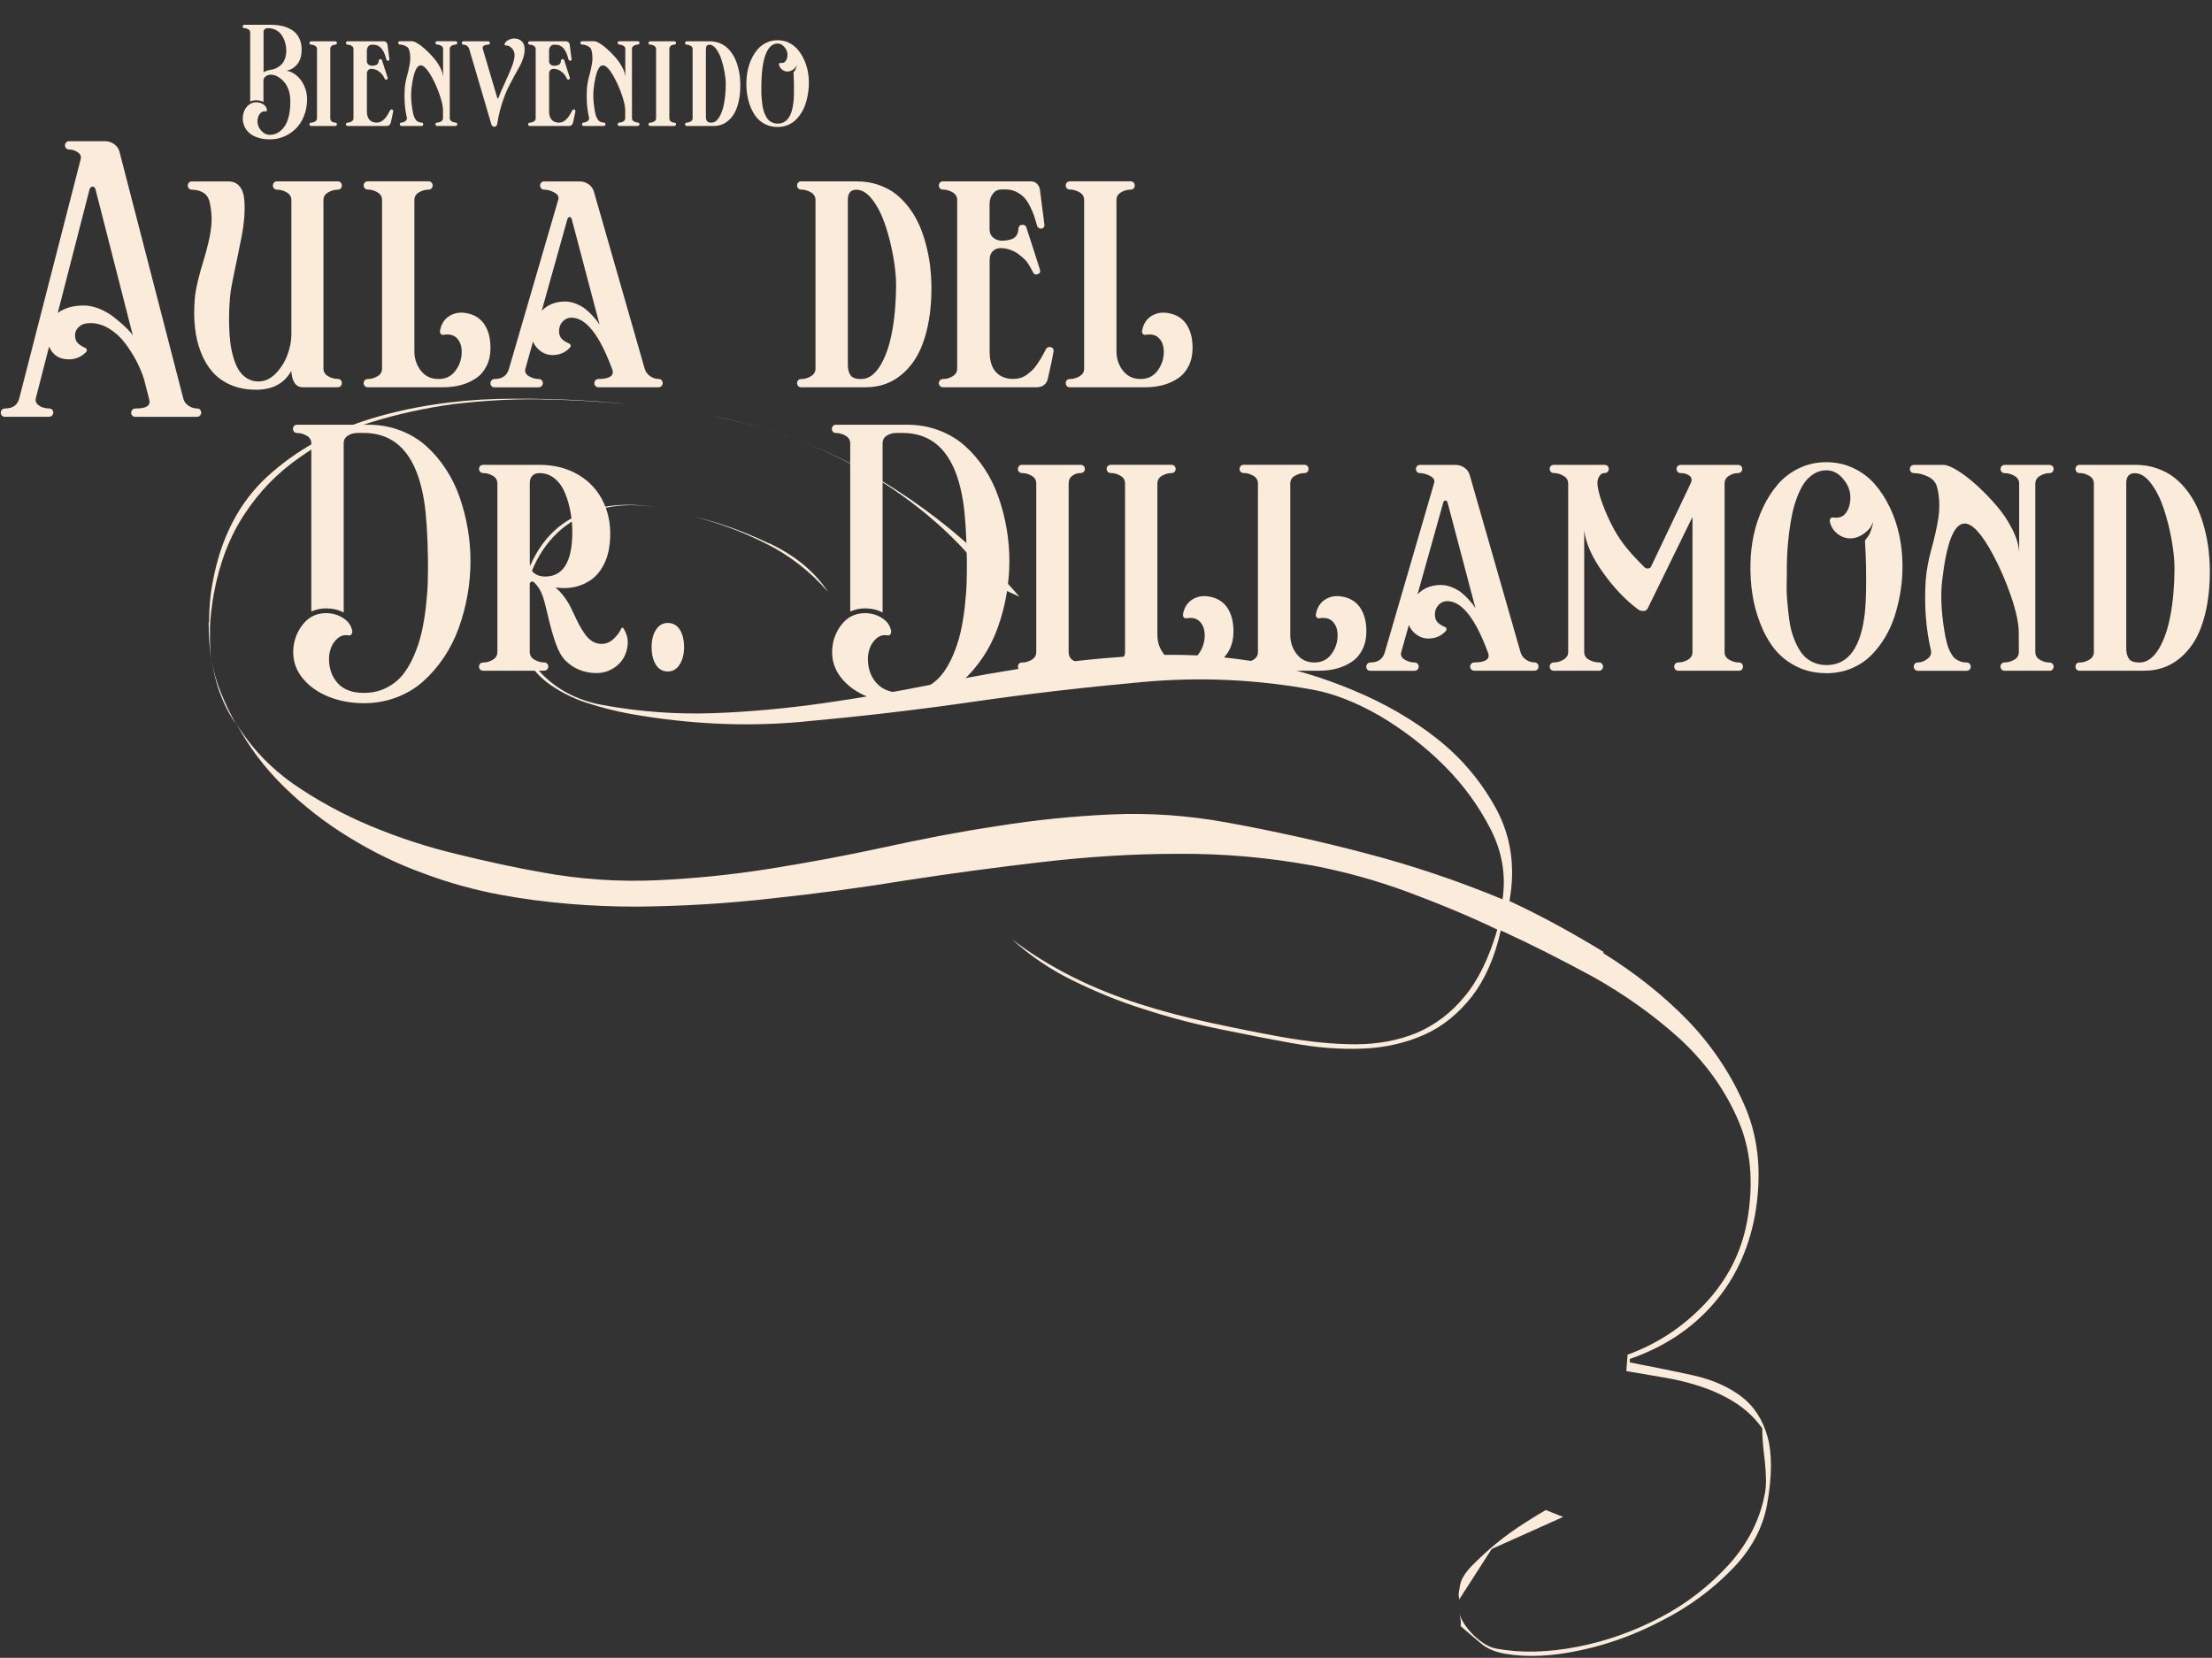
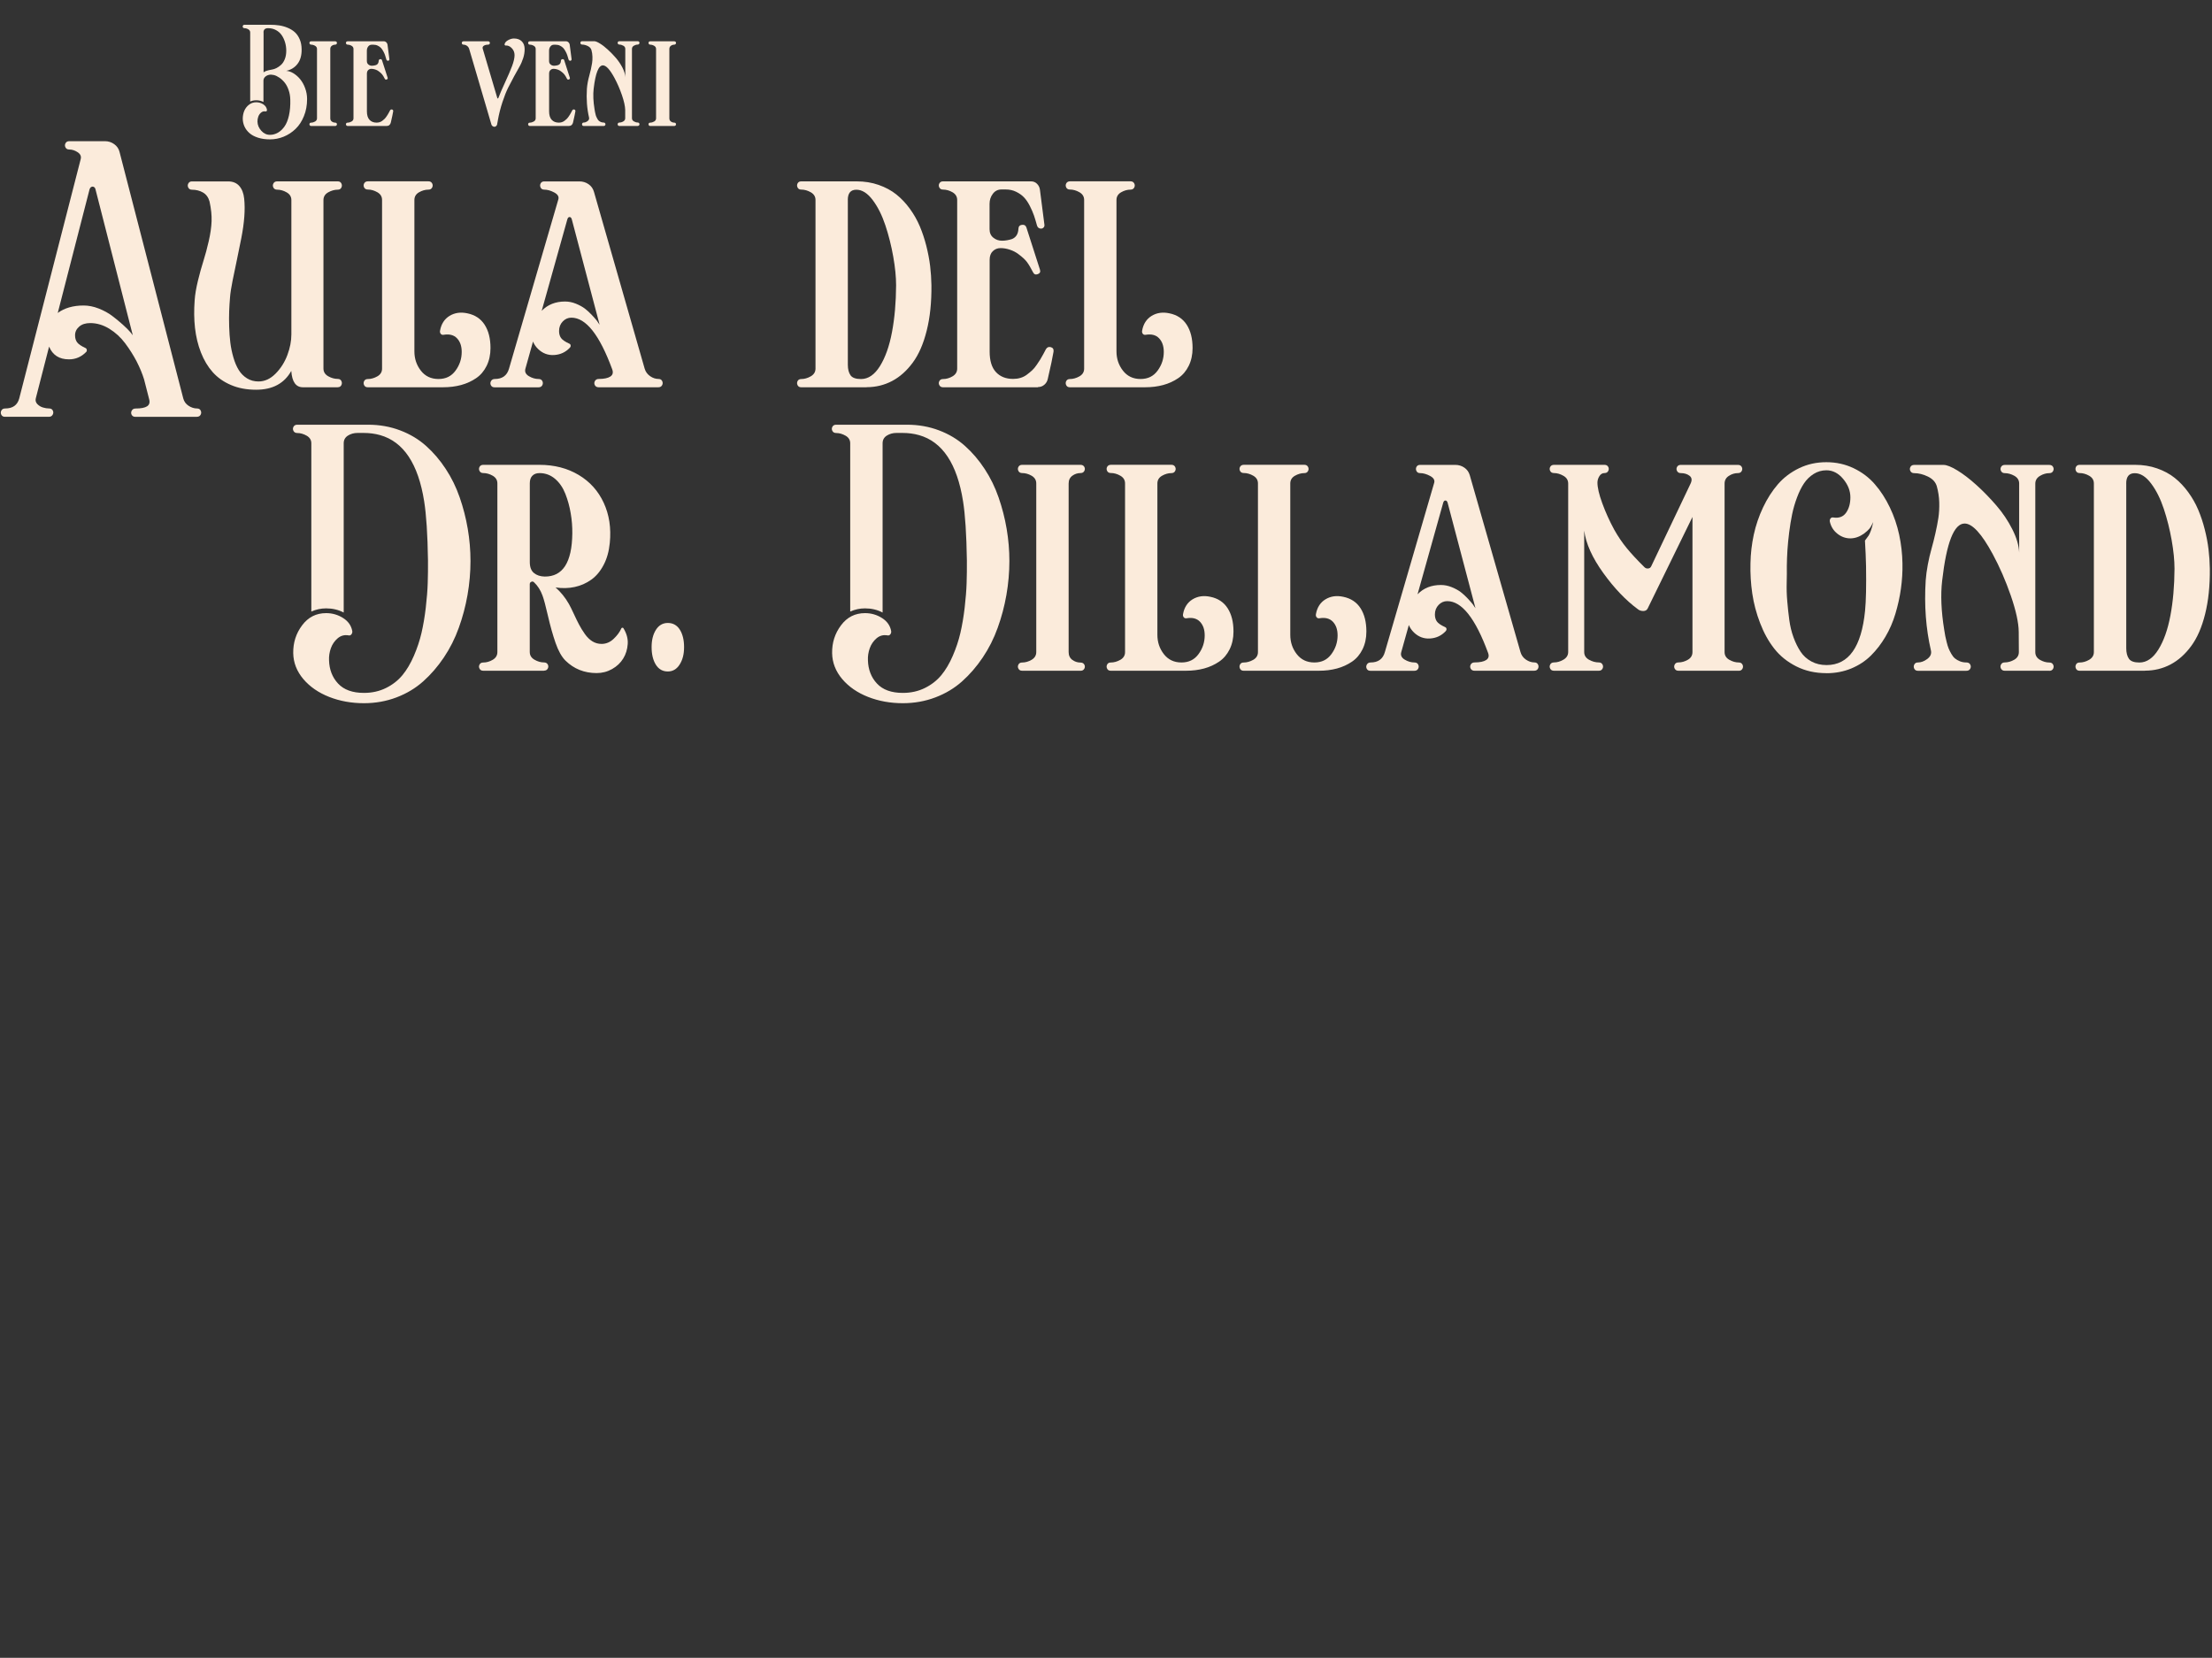
<svg xmlns="http://www.w3.org/2000/svg" width="511" height="383" viewBox="0 0 511 383" fill="none">
  <rect x="0" y="0" width="511" height="383" fill="#333333" stroke="none" />
-   <path d="M48.3 143.76C48.3 140.86 48.5 137.76 49.1 134.66C51 124.16 55.3 115.96 61.9 109.96C68.5 103.96 76.5 99.56 85.6 96.76C94.8 93.96 104.6 92.46 115 92.16C125.4 91.96 135.4 92.36 144.9 93.36C138.5 92.76 131.8 92.36 125 92.26C118.2 92.16 111.5 92.56 104.8 93.36C98.2 94.26 91.8 95.66 85.7 97.56C79.6 99.46 74 102.26 69.1 105.76C64.1 109.26 59.9 113.56 56.5 118.76C53.1 123.86 50.7 130.06 49.4 137.16C48.9 139.96 48.6 142.56 48.5 144.96C48.5 147.46 48.5 149.86 48.7 152.36C48.4 149.46 48.2 146.56 48.2 143.66L48.3 143.76ZM50.8 160.16C49.9 157.66 49.3 155.06 48.9 152.46C49.3 154.96 50 157.46 51 159.96C52 162.46 53.2 164.96 54.5 167.26C52.9 164.96 51.7 162.56 50.8 160.06V160.16ZM370.3 220.16C377.7 224.76 384.3 229.96 390.1 235.96C395.8 241.96 400.2 248.66 403.3 256.06C406.4 263.56 407 271.76 405.4 280.86C403.9 288.86 400.7 295.66 395.7 301.36C390.7 307.06 384.3 311.26 376.5 313.96V314.76C381.7 315.76 386.7 316.76 391.2 317.76C395.7 318.76 399.4 320.46 402.3 322.66C405.2 324.86 407.2 327.96 408.3 331.86C409.4 335.76 409.4 341.06 408.2 347.66C407.2 353.16 404.4 358.26 399.9 362.76C395.4 367.36 390.1 371.26 384 374.36C377.9 377.56 371.7 379.86 365.1 381.26C358.6 382.66 352.8 382.96 347.7 382.06C345.4 381.66 343.5 380.86 342.1 379.66C340.7 378.46 339.1 377.16 337.4 375.66C337.6 374.86 337.4 373.86 337.1 372.66C337.6 374.46 338.8 376.16 340.5 377.86C342.3 379.56 344 380.56 345.6 380.86C351.4 381.96 357.6 381.76 364.4 380.46C371.1 379.16 377.5 376.86 383.6 373.66C389.7 370.46 394.9 366.36 399.4 361.46C403.8 356.56 406.6 351.06 407.7 345.06C408.1 343.16 408 340.66 407.7 337.56C407.3 334.46 407.1 331.96 407.1 329.96C405.3 327.46 403.1 325.46 400.7 323.96C398.3 322.46 395.7 321.26 393 320.36C390.3 319.46 387.5 318.76 384.5 318.26C381.5 317.76 378.6 317.26 375.7 316.76L376 312.96C382.9 310.46 388.8 306.56 394 301.06C399.1 295.56 402.3 289.26 403.6 282.16C405.2 273.16 404.5 265.26 401.3 258.26C398.2 251.26 393.7 245.16 387.8 239.76C381.9 234.46 375.3 229.76 368 225.66C360.6 221.66 353.5 218.06 346.7 214.96C345.3 221.26 343 226.36 340 230.26C336.9 234.16 333.3 237.16 329 239.06C324.7 240.96 320 242.06 314.8 242.26C309.6 242.46 304.1 242.06 298.3 240.96C293.2 240.06 287.7 238.96 281.8 237.76C275.9 236.56 270.1 235.06 264.3 233.16C258.5 231.36 253 229.06 247.7 226.46C242.4 223.86 237.8 220.66 233.7 216.96C238.2 220.36 242.9 223.26 247.9 225.76C252.9 228.26 258 230.26 263.3 231.96C268.6 233.66 274 235.06 279.5 236.26C285 237.46 290.5 238.56 296 239.56C302.2 240.66 307.9 241.26 313.1 241.26C318.3 241.26 323 240.36 327.2 238.66C331.4 236.86 335.2 234.06 338.3 230.26C341.5 226.46 344 221.26 345.9 214.76C339 211.46 331.9 208.56 324.9 205.96C317.8 203.36 310.6 201.36 303.2 199.96C292.7 198.06 282.3 197.16 271.9 197.26C261.5 197.26 251.1 197.96 240.7 199.16C230.3 200.36 219.9 201.76 209.5 203.36C199.1 205.06 188.7 206.46 178.3 207.56C167.9 208.76 157.5 209.36 147.1 209.46C136.7 209.46 126.3 208.66 115.8 206.76C109.9 205.66 103.9 204.06 97.8 201.76C91.7 199.56 86 196.76 80.5 193.36C75.1 190.06 70.1 186.16 65.6 181.76C61.1 177.36 57.5 172.56 54.6 167.16C57.9 172.56 62.3 177.26 67.7 181.06C73.2 184.86 79.2 188.16 85.7 190.86C92.2 193.56 98.9 195.76 105.7 197.36C112.6 199.06 119.1 200.46 125.3 201.56C134.1 203.16 142.9 203.76 151.8 203.36C160.6 202.96 169.4 202.06 178.1 200.66C186.8 199.26 195.5 197.66 204.2 195.76C212.9 193.86 221.6 192.16 230.3 190.86C239 189.46 247.8 188.56 256.6 188.16C265.4 187.76 274.2 188.36 283.1 189.96C294.1 191.96 305 194.36 315.6 197.16C326.3 199.96 336.7 203.46 347.1 207.76C347.9 202.36 347.1 196.96 344.4 191.66C341.7 186.36 338.2 181.46 333.6 176.86C329.1 172.36 324.1 168.56 318.7 165.36C313.3 162.26 308.2 160.26 303.4 159.36C290.3 156.96 277.2 156.36 264 157.56C250.8 158.76 237.7 160.26 224.6 162.16C211.5 164.06 198.4 165.56 185.2 166.76C172 167.96 158.9 167.26 145.8 164.96C142.4 164.36 138.9 163.46 135.5 162.36C132.1 161.26 129.1 159.66 126.5 157.76C123.9 155.76 122 153.36 120.7 150.26C119.4 147.26 119.1 143.66 119.9 139.36C121.6 130.26 125.3 123.96 131 120.36C136.8 116.76 144 115.76 152.7 117.36C144.4 115.86 137.4 116.96 131.7 120.76C126 124.56 122.3 130.76 120.7 139.46C119.5 145.76 120.8 151.06 124.6 155.06C128.3 159.16 133.2 161.76 139.1 162.86C147.8 164.46 156.3 165.06 164.8 164.76C173.3 164.46 181.7 163.66 190.2 162.46C198.7 161.26 207.2 159.76 215.7 158.06C224.2 156.36 232.7 154.86 241.2 153.66C249.7 152.46 258.2 151.66 266.7 151.36C275.2 151.06 283.7 151.66 292.3 153.26C298.6 154.46 305.4 156.46 312.6 159.46C319.8 162.46 326.3 166.16 332.1 170.76C337.9 175.36 342.4 180.86 345.8 187.16C349.1 193.46 350.1 200.46 348.7 208.16C355.8 211.46 363 215.36 370.5 219.96L370.3 220.16ZM203.3 110.86C215.6 118.26 226.4 127.26 235.5 137.86L229.2 134.96C225.5 129.76 221.1 124.96 216.2 120.66C211.3 116.36 206 112.56 200.3 109.26C194.6 105.96 188.6 103.16 182.4 100.96C176.2 98.76 170 97.06 163.8 95.96C177.8 98.56 191 103.46 203.3 110.86ZM177.8 125.56C183.7 128.36 188.2 132.06 191.3 136.76C187.2 132.06 182.5 128.36 177.1 125.66C171.8 122.96 166.2 120.86 160.3 119.36C166 120.66 171.8 122.76 177.7 125.56H177.8ZM337 367.96L337.3 366.16C337.6 364.76 338.5 363.26 340.2 361.56C341.9 359.86 343.7 358.16 345.8 356.46C347.9 354.76 350 353.26 352.2 351.86C354.4 350.46 356 349.46 357.1 348.86L361.1 350.46L344.6 357.86L337.2 369.36V369.76C337 369.06 336.9 368.36 337 367.96Z" fill="#FBEBDB" />
  <path d="M57.8 23.48V7.5C57.8 7.18 57.65 6.94 57.36 6.77C57.07 6.6 56.76 6.51 56.45 6.51C56.29 6.51 56.17 6.44 56.11 6.31C56.04 6.18 56.04 6.05 56.11 5.92C56.18 5.79 56.29 5.72 56.45 5.72H62.37C63.13 5.72 63.84 5.77 64.5 5.87C65.16 5.97 65.82 6.15 66.46 6.42C67.1 6.69 67.66 7.03 68.12 7.45C68.58 7.87 68.95 8.41 69.24 9.09C69.53 9.76 69.67 10.53 69.68 11.4C69.7 12.8 69.38 13.92 68.73 14.76C68.08 15.6 67.21 16.14 66.12 16.37C66.67 16.4 67.23 16.59 67.8 16.94C68.37 17.29 68.89 17.75 69.35 18.31C69.81 18.88 70.2 19.56 70.49 20.37C70.79 21.18 70.94 22.01 70.94 22.88C70.94 24.32 70.7 25.64 70.21 26.83C69.73 28.03 69.08 29.01 68.28 29.78C67.48 30.55 66.57 31.15 65.55 31.57C64.53 31.99 63.47 32.2 62.37 32.2C61.34 32.2 60.42 32.07 59.61 31.81C58.8 31.55 58.14 31.2 57.64 30.76C57.14 30.32 56.75 29.82 56.49 29.25C56.23 28.69 56.09 28.08 56.08 27.44C56.08 26.81 56.19 26.2 56.42 25.63C56.66 25.06 57.02 24.58 57.51 24.2C58 23.82 58.56 23.63 59.19 23.63C59.78 23.63 60.31 23.78 60.8 24.09C61.29 24.4 61.57 24.81 61.67 25.33C61.69 25.45 61.67 25.55 61.61 25.64C61.55 25.73 61.45 25.76 61.34 25.74C60.95 25.67 60.6 25.76 60.3 26.02C60 26.28 59.79 26.59 59.66 26.97C59.53 27.35 59.47 27.72 59.48 28.1C59.5 28.87 59.79 29.58 60.36 30.21C60.93 30.84 61.61 31.16 62.38 31.15C63.02 31.15 63.62 30.98 64.19 30.66C64.75 30.34 65.26 29.87 65.71 29.24C66.16 28.61 66.51 27.76 66.75 26.69C66.99 25.62 67.1 24.39 67.06 23.01C67.04 22.21 66.91 21.46 66.66 20.77C66.42 20.08 66.12 19.52 65.75 19.07C65.39 18.62 64.99 18.25 64.55 17.95C64.11 17.65 63.69 17.44 63.28 17.34C62.87 17.24 62.49 17.22 62.15 17.29C61.79 17.37 61.48 17.53 61.23 17.77C60.98 18.01 60.86 18.31 60.86 18.66V23.56C60.36 23.3 59.81 23.16 59.2 23.16C58.7 23.16 58.22 23.26 57.78 23.46L57.8 23.48ZM60.89 7.5V16.72C61.16 16.46 61.81 16.24 62.84 16.07C63.18 16.02 63.52 15.9 63.86 15.73C64.2 15.56 64.55 15.32 64.91 15C65.27 14.68 65.56 14.24 65.79 13.67C66.02 13.1 66.13 12.45 66.13 11.71C66.13 11.05 66.04 10.42 65.86 9.81C65.68 9.2 65.43 8.64 65.09 8.15C64.76 7.65 64.32 7.26 63.77 6.96C63.22 6.66 62.61 6.51 61.94 6.51C61.23 6.51 60.87 6.84 60.87 7.5H60.89Z" fill="#FBEBDB" />
  <path d="M77.43 29.11H71.88C71.72 29.11 71.6 29.04 71.53 28.91C71.46 28.78 71.46 28.65 71.53 28.52C71.6 28.39 71.72 28.33 71.88 28.33C72.19 28.33 72.49 28.24 72.79 28.07C73.08 27.9 73.23 27.65 73.23 27.33V11.31C73.23 10.99 73.08 10.75 72.79 10.58C72.5 10.41 72.19 10.32 71.88 10.32C71.72 10.32 71.6 10.25 71.53 10.12C71.46 9.99 71.46 9.86 71.53 9.73C71.6 9.6 71.72 9.54 71.88 9.54H77.43C77.6 9.54 77.72 9.6 77.79 9.73C77.86 9.86 77.86 9.99 77.79 10.12C77.72 10.25 77.6 10.32 77.43 10.32C77.14 10.32 76.88 10.41 76.65 10.58C76.42 10.75 76.3 10.99 76.3 11.31V27.33C76.3 27.66 76.42 27.9 76.65 28.07C76.88 28.24 77.14 28.33 77.43 28.33C77.6 28.33 77.72 28.39 77.79 28.52C77.86 28.65 77.86 28.78 77.79 28.91C77.72 29.04 77.6 29.11 77.43 29.11Z" fill="#FBEBDB" />
  <path d="M89.33 29.11H80.31C80.15 29.11 80.03 29.04 79.96 28.91C79.89 28.78 79.89 28.65 79.96 28.52C80.03 28.39 80.15 28.33 80.31 28.33C80.62 28.33 80.92 28.24 81.22 28.07C81.51 27.9 81.66 27.65 81.66 27.33V11.31C81.66 10.99 81.51 10.75 81.22 10.58C80.93 10.41 80.62 10.32 80.31 10.32C80.15 10.32 80.03 10.25 79.96 10.12C79.89 9.99 79.89 9.86 79.96 9.73C80.03 9.6 80.15 9.54 80.31 9.54H88.67C88.89 9.54 89.08 9.62 89.24 9.77C89.39 9.92 89.49 10.1 89.52 10.32L89.95 13.65C89.97 13.76 89.95 13.85 89.88 13.92C89.82 13.99 89.75 14.03 89.67 14.04C89.59 14.04 89.51 14.03 89.43 13.98C89.35 13.93 89.29 13.86 89.26 13.77C89.16 13.4 89.06 13.08 88.97 12.8C88.88 12.52 88.75 12.22 88.57 11.89C88.39 11.56 88.22 11.29 88.02 11.08C87.82 10.87 87.57 10.69 87.27 10.55C86.97 10.4 86.63 10.33 86.27 10.33H85.88C85.54 10.33 85.26 10.47 85.06 10.74C84.85 11.01 84.75 11.33 84.75 11.7V14.1C84.75 14.45 84.87 14.72 85.11 14.91C85.35 15.1 85.63 15.2 85.94 15.19C86.25 15.18 86.56 15.13 86.87 15.03C87.26 14.88 87.46 14.55 87.49 14.05C87.49 13.83 87.61 13.7 87.83 13.67C88.05 13.64 88.19 13.73 88.25 13.92L89.54 17.93C89.61 18.14 89.54 18.28 89.34 18.36C89.13 18.44 88.99 18.38 88.89 18.2C88.67 17.76 88.47 17.43 88.29 17.2C88.11 16.97 87.85 16.73 87.49 16.47C87.26 16.29 86.99 16.15 86.68 16.05C86.37 15.95 86.07 15.9 85.79 15.9C85.5 15.9 85.26 16 85.06 16.19C84.86 16.38 84.76 16.66 84.76 17.02V25.73C84.76 26.6 84.96 27.25 85.36 27.68C85.76 28.11 86.3 28.33 86.99 28.33C87.24 28.33 87.47 28.3 87.69 28.23C87.91 28.16 88.11 28.06 88.3 27.92C88.49 27.78 88.65 27.65 88.79 27.51C88.93 27.38 89.08 27.2 89.23 26.99C89.38 26.78 89.49 26.6 89.57 26.48C89.65 26.36 89.75 26.18 89.87 25.95C89.99 25.72 90.07 25.58 90.1 25.51C90.21 25.32 90.37 25.25 90.57 25.3C90.77 25.35 90.86 25.5 90.83 25.73C90.75 26.22 90.57 27.08 90.28 28.32C90.23 28.54 90.13 28.73 89.96 28.88C89.79 29.03 89.59 29.1 89.36 29.1L89.33 29.11Z" fill="#FBEBDB" />
-   <path d="M105.23 29.11H100.99C100.83 29.11 100.71 29.04 100.64 28.91C100.57 28.78 100.57 28.65 100.64 28.51C100.71 28.38 100.83 28.31 100.99 28.31C101.3 28.31 101.6 28.23 101.9 28.05C102.19 27.88 102.34 27.64 102.34 27.32V25.4C102.32 24.53 102.07 23.39 101.58 21.96C101.09 20.53 100.51 19.22 99.86 18C98.81 16.06 97.92 15.1 97.19 15.1C96.18 15.1 95.47 16.91 95.05 20.53C94.9 21.88 94.96 23.43 95.25 25.2C95.29 25.45 95.32 25.64 95.35 25.79C95.38 25.93 95.42 26.13 95.48 26.38C95.54 26.63 95.6 26.83 95.67 26.98C95.74 27.13 95.82 27.3 95.93 27.49C96.04 27.68 96.16 27.83 96.28 27.93C96.4 28.03 96.56 28.12 96.75 28.2C96.94 28.27 97.14 28.31 97.37 28.31C97.54 28.31 97.66 28.38 97.73 28.51C97.8 28.64 97.8 28.77 97.73 28.91C97.66 29.04 97.54 29.11 97.37 29.11H92.75C92.59 29.11 92.47 29.04 92.41 28.91C92.34 28.78 92.34 28.65 92.41 28.51C92.48 28.38 92.59 28.31 92.75 28.31C93.05 28.31 93.35 28.2 93.65 27.97C93.95 27.75 94.06 27.48 93.99 27.17C93.51 25.1 93.34 22.88 93.49 20.52C93.52 20.06 93.59 19.55 93.69 19C93.79 18.45 93.91 17.96 94.04 17.5C94.17 17.05 94.29 16.56 94.41 16.03C94.53 15.5 94.62 15.01 94.69 14.56C94.76 14.1 94.79 13.61 94.77 13.08C94.75 12.55 94.68 12.05 94.54 11.56C94.42 11.16 94.14 10.85 93.69 10.63C93.24 10.41 92.8 10.3 92.38 10.3C92.22 10.3 92.1 10.23 92.03 10.1C91.96 9.97 91.96 9.84 92.03 9.71C92.1 9.58 92.22 9.52 92.38 9.52H95.19C95.48 9.52 95.92 9.69 96.48 10.04C97.05 10.38 97.66 10.85 98.31 11.45C98.96 12.04 99.59 12.69 100.19 13.38C100.79 14.08 101.29 14.83 101.71 15.64C102.12 16.45 102.34 17.19 102.36 17.86V11.29C102.36 10.97 102.21 10.73 101.91 10.56C101.61 10.39 101.3 10.3 100.99 10.3C100.83 10.3 100.71 10.23 100.64 10.1C100.57 9.97 100.57 9.84 100.64 9.71C100.71 9.58 100.83 9.52 100.99 9.52H105.23C105.4 9.52 105.52 9.58 105.59 9.71C105.66 9.84 105.66 9.97 105.59 10.1C105.52 10.23 105.4 10.3 105.23 10.3C104.93 10.3 104.63 10.39 104.34 10.56C104.05 10.73 103.9 10.98 103.9 11.3V27.31C103.9 27.63 104.05 27.87 104.34 28.04C104.63 28.21 104.93 28.3 105.23 28.3C105.4 28.3 105.52 28.37 105.59 28.5C105.66 28.63 105.66 28.76 105.59 28.9C105.52 29.03 105.4 29.1 105.23 29.1V29.11Z" fill="#FBEBDB" />
  <path d="M115.02 27.78L114.83 28.78C114.8 28.92 114.72 29.04 114.6 29.14C114.48 29.24 114.35 29.29 114.21 29.29C114.06 29.29 113.92 29.24 113.79 29.14C113.65 29.04 113.57 28.92 113.53 28.79L108.39 11.31C108.3 11 108.12 10.76 107.87 10.58C107.62 10.41 107.35 10.32 107.07 10.32C106.91 10.32 106.79 10.25 106.73 10.12C106.66 9.99 106.67 9.86 106.73 9.73C106.8 9.6 106.92 9.54 107.08 9.54H112.76C112.93 9.54 113.05 9.6 113.12 9.73C113.19 9.86 113.19 9.99 113.12 10.12C113.05 10.25 112.92 10.32 112.75 10.32C112.32 10.32 111.99 10.41 111.75 10.58C111.51 10.75 111.43 10.98 111.52 11.26L114.88 22.63C114.9 22.68 114.92 22.72 114.95 22.74C114.98 22.76 115.01 22.76 115.05 22.74C115.08 22.72 115.11 22.68 115.13 22.63C115.47 21.72 115.99 20.52 116.68 19.03C117.37 17.54 117.91 16.29 118.29 15.28C118.67 14.27 118.87 13.41 118.87 12.73C118.87 12.1 118.65 11.56 118.21 11.11C117.77 10.66 117.31 10.47 116.83 10.52C116.76 10.52 116.7 10.5 116.64 10.45C116.58 10.4 116.56 10.33 116.56 10.25C116.61 9.89 116.87 9.57 117.34 9.3C117.82 9.03 118.28 8.89 118.72 8.89C119.49 8.89 120.1 9.11 120.54 9.55C120.98 9.99 121.2 10.59 121.2 11.35C121.2 12.04 121.09 12.74 120.86 13.44C120.63 14.14 120.35 14.81 119.99 15.43C119.64 16.05 119.23 16.78 118.76 17.64C118.3 18.49 117.84 19.36 117.4 20.24C116.96 21.12 116.52 22.23 116.08 23.56C115.64 24.89 115.28 26.29 115.01 27.78H115.02Z" fill="#FBEBDB" />
  <path d="M131.421 29.11H122.401C122.241 29.11 122.121 29.04 122.051 28.91C121.981 28.78 121.981 28.65 122.051 28.52C122.121 28.39 122.241 28.33 122.401 28.33C122.711 28.33 123.011 28.24 123.311 28.07C123.601 27.9 123.751 27.65 123.751 27.33V11.31C123.751 10.99 123.601 10.75 123.311 10.58C123.021 10.41 122.711 10.32 122.401 10.32C122.241 10.32 122.121 10.25 122.051 10.12C121.981 9.99 121.981 9.86 122.051 9.73C122.121 9.6 122.241 9.54 122.401 9.54H130.761C130.981 9.54 131.171 9.62 131.331 9.77C131.481 9.92 131.581 10.1 131.611 10.32L132.041 13.65C132.061 13.76 132.041 13.85 131.971 13.92C131.911 13.99 131.841 14.03 131.761 14.04C131.681 14.04 131.601 14.03 131.521 13.98C131.441 13.93 131.381 13.86 131.351 13.77C131.251 13.4 131.151 13.08 131.061 12.8C130.971 12.52 130.841 12.22 130.661 11.89C130.481 11.56 130.311 11.29 130.111 11.08C129.911 10.87 129.661 10.69 129.361 10.55C129.061 10.4 128.721 10.33 128.361 10.33H127.971C127.631 10.33 127.351 10.47 127.151 10.74C126.941 11.01 126.841 11.33 126.841 11.7V14.1C126.841 14.45 126.961 14.72 127.201 14.91C127.441 15.1 127.721 15.2 128.031 15.19C128.341 15.18 128.651 15.13 128.961 15.03C129.351 14.88 129.551 14.55 129.581 14.05C129.581 13.83 129.701 13.7 129.921 13.67C130.141 13.64 130.281 13.73 130.341 13.92L131.631 17.93C131.701 18.14 131.631 18.28 131.431 18.36C131.221 18.44 131.081 18.38 130.981 18.2C130.761 17.76 130.561 17.43 130.381 17.2C130.201 16.97 129.941 16.73 129.581 16.47C129.351 16.29 129.081 16.15 128.771 16.05C128.461 15.95 128.161 15.9 127.881 15.9C127.591 15.9 127.351 16 127.151 16.19C126.951 16.38 126.851 16.66 126.851 17.02V25.73C126.851 26.6 127.051 27.25 127.451 27.68C127.851 28.11 128.391 28.33 129.081 28.33C129.331 28.33 129.561 28.3 129.781 28.23C130.001 28.16 130.201 28.06 130.391 27.92C130.581 27.78 130.741 27.65 130.881 27.51C131.021 27.38 131.171 27.2 131.321 26.99C131.471 26.78 131.581 26.6 131.661 26.48C131.741 26.36 131.841 26.18 131.961 25.95C132.081 25.72 132.161 25.58 132.191 25.51C132.301 25.32 132.461 25.25 132.661 25.3C132.861 25.35 132.951 25.5 132.921 25.73C132.841 26.22 132.661 27.08 132.371 28.32C132.321 28.54 132.221 28.73 132.051 28.88C131.881 29.03 131.681 29.1 131.451 29.1L131.421 29.11Z" fill="#FBEBDB" />
  <path d="M147.32 29.11H143.08C142.92 29.11 142.8 29.04 142.73 28.91C142.66 28.78 142.66 28.65 142.73 28.51C142.8 28.38 142.92 28.31 143.08 28.31C143.39 28.31 143.69 28.23 143.99 28.05C144.28 27.88 144.43 27.64 144.43 27.32V25.4C144.41 24.53 144.16 23.39 143.67 21.96C143.18 20.53 142.6 19.22 141.95 18C140.9 16.06 140.01 15.1 139.28 15.1C138.27 15.1 137.56 16.91 137.14 20.53C136.99 21.88 137.05 23.43 137.34 25.2C137.38 25.45 137.41 25.64 137.44 25.79C137.47 25.93 137.51 26.13 137.57 26.38C137.63 26.63 137.69 26.83 137.76 26.98C137.83 27.13 137.91 27.3 138.02 27.49C138.13 27.68 138.25 27.83 138.37 27.93C138.49 28.03 138.65 28.12 138.84 28.2C139.03 28.27 139.23 28.31 139.46 28.31C139.63 28.31 139.75 28.38 139.82 28.51C139.89 28.64 139.89 28.77 139.82 28.91C139.75 29.04 139.63 29.11 139.46 29.11H134.84C134.68 29.11 134.56 29.04 134.5 28.91C134.43 28.78 134.43 28.65 134.5 28.51C134.57 28.38 134.68 28.31 134.84 28.31C135.14 28.31 135.44 28.2 135.74 27.97C136.04 27.75 136.15 27.48 136.08 27.17C135.6 25.1 135.43 22.88 135.58 20.52C135.61 20.06 135.68 19.55 135.78 19C135.88 18.45 136 17.96 136.13 17.5C136.26 17.05 136.38 16.56 136.5 16.03C136.62 15.5 136.71 15.01 136.78 14.56C136.85 14.1 136.88 13.61 136.86 13.08C136.84 12.55 136.77 12.05 136.63 11.56C136.51 11.16 136.23 10.85 135.78 10.63C135.33 10.41 134.89 10.3 134.47 10.3C134.31 10.3 134.19 10.23 134.12 10.1C134.05 9.97 134.05 9.84 134.12 9.71C134.19 9.58 134.31 9.52 134.47 9.52H137.28C137.57 9.52 138.01 9.69 138.57 10.04C139.14 10.38 139.75 10.85 140.4 11.45C141.05 12.04 141.68 12.69 142.28 13.38C142.88 14.08 143.38 14.83 143.8 15.64C144.21 16.45 144.43 17.19 144.45 17.86V11.29C144.45 10.97 144.3 10.73 144 10.56C143.7 10.39 143.39 10.3 143.08 10.3C142.92 10.3 142.8 10.23 142.73 10.1C142.66 9.97 142.66 9.84 142.73 9.71C142.8 9.58 142.92 9.52 143.08 9.52H147.32C147.49 9.52 147.61 9.58 147.68 9.71C147.75 9.84 147.75 9.97 147.68 10.1C147.61 10.23 147.49 10.3 147.32 10.3C147.02 10.3 146.72 10.39 146.43 10.56C146.14 10.73 145.99 10.98 145.99 11.3V27.31C145.99 27.63 146.14 27.87 146.43 28.04C146.72 28.21 147.02 28.3 147.32 28.3C147.49 28.3 147.61 28.37 147.68 28.5C147.75 28.63 147.75 28.76 147.68 28.9C147.61 29.03 147.49 29.1 147.32 29.1V29.11Z" fill="#FBEBDB" />
  <path d="M155.76 29.11H150.21C150.05 29.11 149.93 29.04 149.86 28.91C149.79 28.78 149.79 28.65 149.86 28.52C149.93 28.39 150.05 28.33 150.21 28.33C150.52 28.33 150.82 28.24 151.12 28.07C151.41 27.9 151.56 27.65 151.56 27.33V11.31C151.56 10.99 151.41 10.75 151.12 10.58C150.83 10.41 150.52 10.32 150.21 10.32C150.05 10.32 149.93 10.25 149.86 10.12C149.79 9.99 149.79 9.86 149.86 9.73C149.93 9.6 150.05 9.54 150.21 9.54H155.76C155.93 9.54 156.05 9.6 156.12 9.73C156.19 9.86 156.19 9.99 156.12 10.12C156.05 10.25 155.93 10.32 155.76 10.32C155.47 10.32 155.21 10.41 154.98 10.58C154.75 10.75 154.63 10.99 154.63 11.31V27.33C154.63 27.66 154.75 27.9 154.98 28.07C155.21 28.24 155.47 28.33 155.76 28.33C155.93 28.33 156.05 28.39 156.12 28.52C156.19 28.65 156.19 28.78 156.12 28.91C156.05 29.04 155.93 29.11 155.76 29.11Z" fill="#FBEBDB" />
-   <path d="M164.861 29.11H158.641C158.481 29.11 158.361 29.04 158.301 28.91C158.231 28.78 158.231 28.65 158.301 28.52C158.371 28.39 158.481 28.33 158.641 28.33C158.951 28.33 159.251 28.24 159.551 28.07C159.851 27.9 160.001 27.65 160.001 27.33V11.31C160.001 10.99 159.851 10.75 159.551 10.58C159.251 10.41 158.951 10.32 158.641 10.32C158.481 10.32 158.361 10.25 158.301 10.12C158.231 9.99 158.231 9.86 158.301 9.73C158.371 9.6 158.481 9.54 158.641 9.54H163.911C164.661 9.54 165.361 9.65 166.011 9.88C166.661 10.11 167.221 10.41 167.691 10.79C168.161 11.17 168.591 11.62 168.971 12.15C169.351 12.68 169.671 13.23 169.921 13.82C170.171 14.4 170.371 15.03 170.541 15.68C170.711 16.33 170.831 16.97 170.901 17.59C170.971 18.21 171.011 18.82 171.021 19.43C171.041 21.05 170.891 22.48 170.571 23.74C170.261 24.99 169.821 26.01 169.251 26.78C168.681 27.55 168.031 28.14 167.291 28.53C166.551 28.92 165.741 29.12 164.871 29.12L164.861 29.11ZM163.071 11.31V26.98C163.071 27.41 163.151 27.74 163.331 27.98C163.501 28.22 163.831 28.34 164.331 28.34C165.021 28.34 165.621 27.93 166.131 27.11C166.641 26.29 167.021 25.21 167.271 23.88C167.521 22.55 167.651 21.07 167.661 19.43C167.661 18.63 167.571 17.72 167.391 16.7C167.211 15.68 166.961 14.69 166.651 13.73C166.341 12.77 165.931 11.97 165.441 11.31C164.951 10.66 164.431 10.33 163.891 10.33C163.351 10.33 163.081 10.66 163.081 11.31H163.071Z" fill="#FBEBDB" />
-   <path d="M179.65 29.34C178.59 29.34 177.63 29.13 176.78 28.7C175.93 28.27 175.23 27.71 174.69 27.02C174.15 26.33 173.7 25.52 173.34 24.59C172.98 23.66 172.74 22.73 172.6 21.79C172.46 20.85 172.4 19.89 172.43 18.91C172.45 18 172.55 17.09 172.74 16.19C172.93 15.29 173.23 14.42 173.62 13.59C174.02 12.75 174.49 12.02 175.04 11.38C175.59 10.75 176.26 10.24 177.05 9.86C177.84 9.48 178.7 9.29 179.63 9.29C180.56 9.29 181.42 9.48 182.21 9.86C183 10.24 183.68 10.75 184.23 11.38C184.78 12.02 185.26 12.75 185.66 13.58C186.06 14.41 186.35 15.28 186.55 16.18C186.74 17.08 186.85 17.99 186.86 18.9C186.88 19.7 186.83 20.5 186.71 21.3C186.6 22.1 186.42 22.9 186.19 23.68C185.95 24.47 185.64 25.2 185.24 25.87C184.84 26.55 184.38 27.15 183.86 27.66C183.34 28.17 182.71 28.59 181.99 28.89C181.27 29.19 180.48 29.34 179.64 29.34H179.65ZM183.31 16.74C183.48 16.52 183.6 16.36 183.66 16.26C183.72 16.16 183.79 16.01 183.87 15.8C183.95 15.58 184.03 15.31 184.1 14.98C183.96 15.27 183.84 15.48 183.73 15.61C183.62 15.74 183.45 15.89 183.21 16.08C182.79 16.37 182.36 16.52 181.92 16.53C181.48 16.53 181.07 16.39 180.69 16.09C180.31 15.8 180.07 15.41 179.96 14.94C179.94 14.82 179.96 14.72 180.02 14.64C180.08 14.56 180.17 14.52 180.28 14.54C180.83 14.63 181.24 14.47 181.51 14.09C181.78 13.71 181.92 13.21 181.92 12.63C181.92 12.01 181.69 11.43 181.23 10.88C180.77 10.33 180.24 10.06 179.64 10.06C179.21 10.06 178.81 10.17 178.44 10.4C178.07 10.63 177.76 10.93 177.52 11.29C177.28 11.65 177.05 12.1 176.85 12.63C176.65 13.16 176.5 13.69 176.39 14.22C176.28 14.75 176.18 15.33 176.11 15.96C176.03 16.58 175.98 17.14 175.95 17.64C175.92 18.14 175.9 18.64 175.89 19.16C175.89 19.65 175.89 20.18 175.88 20.74C175.87 21.3 175.88 21.9 175.93 22.5C175.98 23.1 176.04 23.7 176.12 24.28C176.2 24.86 176.33 25.41 176.52 25.93C176.71 26.45 176.93 26.9 177.19 27.29C177.45 27.68 177.79 27.99 178.22 28.22C178.65 28.45 179.13 28.56 179.66 28.56C181.76 28.56 182.98 26.84 183.32 23.4C183.41 22.44 183.44 21.02 183.41 19.15C183.39 18.42 183.36 17.62 183.31 16.73V16.74Z" fill="#FBEBDB" />
  <path d="M45.47 96.3H31.27C30.86 96.3 30.57 96.14 30.41 95.82C30.25 95.5 30.26 95.18 30.44 94.86C30.62 94.54 30.91 94.38 31.3 94.38C32.56 94.38 33.46 94.21 33.99 93.86C34.52 93.51 34.67 92.94 34.43 92.13L33.29 87.67C32.87 86.3 32.29 84.92 31.57 83.51C30.84 82.11 29.96 80.71 28.93 79.33C27.9 77.95 26.67 76.82 25.26 75.95C23.84 75.08 22.37 74.64 20.84 74.64C19.77 74.64 18.92 74.91 18.29 75.46C17.66 76.01 17.34 76.67 17.34 77.46C17.34 78.1 17.49 78.64 17.8 79.07C18.11 79.5 18.76 79.95 19.75 80.4C19.92 80.48 20.02 80.62 20.05 80.82C20.08 81.03 20.03 81.2 19.89 81.33C18.78 82.46 17.46 83.02 15.93 83.02C13.69 83.02 12.16 82.04 11.34 80.08L8.27 92.02C8.14 92.53 8.26 92.97 8.62 93.35C8.99 93.73 9.42 93.99 9.92 94.14C10.42 94.29 10.9 94.37 11.37 94.37C11.77 94.37 12.04 94.53 12.2 94.85C12.36 95.17 12.35 95.49 12.17 95.81C11.99 96.13 11.7 96.29 11.31 96.29H1.13C0.73 96.29 0.46 96.13 0.3 95.81C0.14 95.49 0.14 95.17 0.31 94.85C0.48 94.53 0.77 94.37 1.19 94.37C2.94 94.37 4.02 93.6 4.44 92.06L18.64 36.77C18.81 36.13 18.58 35.6 17.96 35.18C17.34 34.76 16.68 34.54 15.98 34.54C15.58 34.54 15.3 34.38 15.13 34.06C14.96 33.74 14.96 33.42 15.13 33.1C15.3 32.78 15.58 32.62 15.98 32.62H24.28C25.05 32.62 25.75 32.85 26.38 33.3C27.01 33.75 27.42 34.34 27.61 35.08L42.34 92.06C42.53 92.77 42.94 93.34 43.57 93.75C44.2 94.16 44.85 94.37 45.53 94.37C45.93 94.37 46.2 94.53 46.36 94.85C46.52 95.17 46.52 95.49 46.35 95.81C46.18 96.13 45.89 96.29 45.47 96.29V96.3ZM30.67 77.43L22.06 43.74C22 43.47 21.87 43.29 21.68 43.19C21.49 43.09 21.3 43.09 21.1 43.19C20.9 43.29 20.77 43.49 20.68 43.77L13.34 72.3C14.9 71.16 16.89 70.58 19.31 70.58C20.45 70.58 21.62 70.81 22.81 71.28C24 71.75 25.05 72.32 25.94 73C26.83 73.68 27.65 74.35 28.39 75.02C29.13 75.69 29.7 76.25 30.09 76.71L30.65 77.42L30.67 77.43Z" fill="#FBEBDB" />
  <path d="M78.01 89.47H69.971C68.35 89.47 67.46 88.21 67.29 85.69C65.671 88.59 62.961 90.04 59.161 90.04C57.001 90.04 55.06 89.68 53.361 88.95C51.66 88.23 50.251 87.23 49.13 85.97C48.011 84.71 47.111 83.2 46.42 81.44C45.73 79.68 45.281 77.79 45.05 75.78C44.821 73.77 44.8 71.62 44.971 69.35C45.06 68.03 45.321 66.53 45.731 64.83C46.141 63.14 46.571 61.61 47.001 60.26C47.431 58.91 47.841 57.38 48.231 55.67C48.621 53.97 48.831 52.44 48.88 51.1C48.931 49.75 48.771 48.25 48.411 46.57C48.151 45.61 47.641 44.91 46.901 44.48C46.16 44.05 45.31 43.83 44.35 43.83C43.95 43.83 43.67 43.67 43.501 43.35C43.331 43.03 43.331 42.71 43.501 42.39C43.67 42.07 43.95 41.91 44.35 41.91H52.681C53.791 41.91 54.66 42.26 55.281 42.97C55.901 43.68 56.281 44.65 56.411 45.91C56.541 47.17 56.55 48.54 56.441 50.04C56.331 51.55 56.1 53.2 55.751 54.99C55.401 56.79 55.06 58.48 54.721 60.06C54.38 61.64 54.05 63.23 53.73 64.84C53.41 66.45 53.211 67.73 53.141 68.69C53.05 69.78 52.98 70.85 52.941 71.89C52.901 72.93 52.901 74.12 52.941 75.46C52.98 76.8 53.071 78.03 53.211 79.17C53.35 80.31 53.59 81.45 53.92 82.59C54.251 83.73 54.66 84.69 55.151 85.48C55.641 86.27 56.27 86.91 57.05 87.4C57.831 87.89 58.721 88.13 59.721 88.13C61.151 88.13 62.461 87.53 63.661 86.32C64.851 85.12 65.76 83.69 66.38 82.04C67.001 80.39 67.311 78.8 67.311 77.26V46.22C67.311 45.45 66.951 44.86 66.221 44.44C65.501 44.03 64.77 43.82 64.031 43.82C63.62 43.82 63.321 43.66 63.161 43.34C62.991 43.02 62.991 42.7 63.161 42.38C63.331 42.06 63.62 41.9 64.031 41.9H78.031C78.43 41.9 78.701 42.06 78.861 42.38C79.02 42.7 79.02 43.02 78.861 43.34C78.701 43.66 78.421 43.82 78.031 43.82C77.281 43.82 76.54 44.03 75.811 44.44C75.091 44.85 74.721 45.45 74.721 46.22V85.14C74.721 85.91 75.081 86.5 75.811 86.92C76.531 87.33 77.27 87.54 78.031 87.54C78.43 87.54 78.701 87.7 78.861 88.02C79.02 88.34 79.02 88.66 78.861 88.98C78.701 89.3 78.421 89.46 78.031 89.46L78.01 89.47Z" fill="#FBEBDB" />
  <path d="M102.34 89.47H84.95C84.55 89.47 84.28 89.31 84.12 88.99C83.96 88.67 83.96 88.36 84.12 88.04C84.28 87.73 84.56 87.57 84.95 87.57C85.7 87.57 86.44 87.36 87.17 86.95C87.89 86.54 88.26 85.94 88.26 85.17V46.19C88.26 45.42 87.9 44.83 87.17 44.41C86.45 44 85.72 43.79 84.98 43.79C84.57 43.79 84.28 43.63 84.12 43.31C83.96 42.99 83.96 42.67 84.13 42.36C84.3 42.05 84.59 41.89 85.01 41.89H98.98C99.38 41.89 99.66 42.05 99.83 42.37C100 42.69 100 43.01 99.83 43.33C99.66 43.65 99.38 43.81 98.98 43.81C98.23 43.81 97.5 44.02 96.79 44.43C96.08 44.84 95.73 45.44 95.73 46.21V81.18C95.73 82.87 96.23 84.36 97.23 85.64C98.23 86.92 99.58 87.56 101.29 87.56C103 87.56 104.28 86.92 105.23 85.63C106.18 84.34 106.66 82.9 106.66 81.3C106.66 79.96 106.3 78.92 105.57 78.15C104.85 77.39 103.81 77.12 102.45 77.35C102.17 77.39 101.95 77.3 101.8 77.1C101.65 76.89 101.6 76.65 101.66 76.37C101.94 74.83 102.68 73.69 103.86 72.97C105.05 72.25 106.42 72.05 107.98 72.39C109.73 72.75 111.06 73.63 111.96 75.03C112.86 76.43 113.31 78.22 113.31 80.41C113.31 81.95 113.01 83.32 112.42 84.52C111.83 85.72 111.02 86.67 109.99 87.37C108.96 88.07 107.81 88.6 106.52 88.95C105.23 89.3 103.83 89.47 102.33 89.47H102.34Z" fill="#FBEBDB" />
  <path d="M152.1 89.47H138.3C137.89 89.47 137.59 89.31 137.42 88.99C137.25 88.67 137.26 88.35 137.43 88.03C137.61 87.71 137.91 87.55 138.32 87.55C139.54 87.55 140.44 87.36 141 86.99C141.56 86.62 141.71 86.05 141.42 85.3C138.5 77.36 135.36 73.39 132 73.39C131.23 73.39 130.56 73.68 130 74.27C129.44 74.85 129.15 75.59 129.15 76.47C129.15 77.11 129.3 77.65 129.6 78.08C129.9 78.51 130.55 78.96 131.55 79.41C131.72 79.49 131.81 79.62 131.83 79.82C131.85 80.02 131.78 80.19 131.63 80.34C130.65 81.38 129.45 81.93 128.03 82.02C126.61 82.11 125.37 81.65 124.32 80.64C123.77 80.11 123.38 79.53 123.13 78.91L121.38 85.16C121.17 85.88 121.44 86.46 122.17 86.9C122.9 87.34 123.66 87.56 124.43 87.56C124.84 87.56 125.13 87.72 125.29 88.04C125.45 88.36 125.45 88.68 125.28 89C125.11 89.32 124.83 89.48 124.43 89.48H114.23C113.83 89.48 113.56 89.32 113.4 89C113.24 88.68 113.25 88.36 113.43 88.04C113.61 87.72 113.9 87.56 114.29 87.56C116.04 87.56 117.14 86.76 117.59 85.16L128.99 46.04C129.16 45.42 128.84 44.89 128.03 44.46C127.22 44.03 126.45 43.81 125.72 43.81C125.32 43.81 125.05 43.65 124.89 43.33C124.73 43.01 124.73 42.69 124.89 42.38C125.05 42.07 125.33 41.91 125.72 41.91H133.86C134.65 41.91 135.35 42.13 135.97 42.56C136.59 42.99 137 43.58 137.21 44.31L148.92 85.15C149.13 85.88 149.55 86.46 150.18 86.9C150.81 87.34 151.46 87.55 152.14 87.55C152.54 87.55 152.81 87.71 152.97 88.03C153.13 88.35 153.13 88.67 152.96 88.99C152.79 89.31 152.5 89.47 152.08 89.47H152.1ZM138.52 75.02L132.09 50.66C131.99 50.32 131.82 50.14 131.58 50.14C131.34 50.14 131.17 50.31 131.07 50.65L125.14 71.81C126.53 70.37 128.33 69.66 130.54 69.66C131.39 69.66 132.23 69.83 133.06 70.17C133.89 70.51 134.58 70.89 135.12 71.3C135.66 71.71 136.21 72.22 136.76 72.81C137.31 73.4 137.68 73.83 137.88 74.09C138.08 74.35 138.27 74.64 138.46 74.94C138.5 74.98 138.52 75.01 138.52 75.02Z" fill="#FBEBDB" />
  <path d="M200.211 89.47H185.081C184.681 89.47 184.411 89.31 184.251 88.99C184.091 88.67 184.091 88.36 184.251 88.04C184.411 87.73 184.691 87.57 185.081 87.57C185.831 87.57 186.571 87.36 187.301 86.94C188.021 86.52 188.391 85.92 188.391 85.15V46.2C188.391 45.43 188.031 44.84 187.301 44.42C186.581 44.01 185.841 43.8 185.081 43.8C184.681 43.8 184.411 43.64 184.251 43.32C184.091 43 184.091 42.68 184.251 42.37C184.411 42.06 184.691 41.9 185.081 41.9H197.891C199.711 41.9 201.411 42.17 202.981 42.72C204.551 43.27 205.911 44 207.061 44.92C208.211 45.84 209.251 46.94 210.181 48.22C211.111 49.5 211.881 50.85 212.481 52.27C213.081 53.69 213.581 55.2 213.991 56.8C214.391 58.4 214.691 59.95 214.871 61.44C215.051 62.94 215.151 64.43 215.171 65.91C215.211 69.84 214.851 73.33 214.081 76.38C213.321 79.43 212.251 81.89 210.861 83.77C209.481 85.65 207.891 87.07 206.091 88.02C204.291 88.97 202.331 89.45 200.211 89.45V89.47ZM195.861 46.2V84.27C195.861 85.31 196.071 86.11 196.481 86.7C196.891 87.28 197.701 87.57 198.911 87.57C200.581 87.57 202.041 86.57 203.281 84.58C204.521 82.59 205.451 79.97 206.061 76.73C206.671 73.49 206.991 69.89 207.011 65.92C207.011 63.98 206.791 61.77 206.351 59.29C205.911 56.81 205.311 54.4 204.541 52.08C203.771 49.76 202.801 47.8 201.601 46.21C200.401 44.62 199.151 43.83 197.831 43.83C196.511 43.83 195.851 44.62 195.851 46.2H195.861Z" fill="#FBEBDB" />
  <path d="M239.781 89.47H217.851C217.451 89.47 217.171 89.31 217.001 88.99C216.831 88.67 216.831 88.36 217.001 88.04C217.171 87.72 217.451 87.57 217.851 87.57C218.601 87.57 219.341 87.36 220.051 86.94C220.761 86.52 221.121 85.92 221.121 85.15V46.2C221.121 45.43 220.761 44.84 220.051 44.42C219.341 44.01 218.601 43.8 217.851 43.8C217.451 43.8 217.171 43.64 217.001 43.32C216.831 43 216.831 42.68 217.001 42.37C217.171 42.06 217.451 41.9 217.851 41.9H238.171C238.721 41.9 239.181 42.08 239.551 42.45C239.931 42.82 240.151 43.26 240.231 43.79L241.271 51.89C241.311 52.15 241.251 52.37 241.101 52.54C240.951 52.71 240.781 52.8 240.581 52.82C240.381 52.84 240.181 52.79 239.991 52.68C239.791 52.57 239.661 52.4 239.581 52.17C239.331 51.27 239.101 50.48 238.871 49.81C238.641 49.14 238.321 48.4 237.911 47.59C237.501 46.78 237.051 46.12 236.571 45.61C236.091 45.1 235.481 44.67 234.751 44.31C234.021 43.95 233.211 43.77 232.321 43.77H231.361C230.531 43.77 229.861 44.1 229.361 44.77C228.851 45.44 228.601 46.21 228.601 47.1V52.94C228.601 53.79 228.891 54.45 229.481 54.92C230.061 55.39 230.741 55.62 231.501 55.61C232.261 55.61 233.021 55.47 233.771 55.23C234.711 54.85 235.211 54.06 235.271 52.86C235.291 52.31 235.561 52.01 236.091 51.94C236.621 51.87 236.951 52.08 237.111 52.55L240.241 62.29C240.411 62.8 240.241 63.15 239.751 63.33C239.251 63.52 238.891 63.39 238.661 62.93C238.111 61.86 237.631 61.05 237.211 60.5C236.791 59.95 236.141 59.36 235.281 58.72C234.721 58.29 234.061 57.94 233.301 57.69C232.551 57.44 231.821 57.31 231.131 57.32C230.431 57.32 229.841 57.56 229.351 58.03C228.861 58.49 228.621 59.16 228.621 60.05V81.22C228.621 83.33 229.101 84.91 230.071 85.96C231.041 87.01 232.361 87.54 234.041 87.54C234.641 87.54 235.211 87.46 235.751 87.3C236.291 87.14 236.781 86.89 237.231 86.55C237.681 86.21 238.081 85.88 238.431 85.56C238.781 85.24 239.131 84.82 239.491 84.29C239.851 83.76 240.121 83.35 240.311 83.05C240.501 82.75 240.741 82.32 241.041 81.77C241.341 81.22 241.531 80.86 241.601 80.71C241.861 80.24 242.241 80.07 242.741 80.2C243.241 80.33 243.451 80.68 243.381 81.24C243.191 82.43 242.751 84.52 242.051 87.53C241.941 88.08 241.671 88.53 241.261 88.88C240.851 89.24 240.361 89.42 239.791 89.42L239.781 89.47Z" fill="#FBEBDB" />
  <path d="M264.53 89.47H247.14C246.74 89.47 246.47 89.31 246.31 88.99C246.15 88.67 246.15 88.36 246.31 88.04C246.47 87.73 246.75 87.57 247.14 87.57C247.89 87.57 248.63 87.36 249.36 86.95C250.08 86.54 250.45 85.94 250.45 85.17V46.19C250.45 45.42 250.09 44.83 249.36 44.41C248.64 44 247.91 43.79 247.17 43.79C246.76 43.79 246.47 43.63 246.31 43.31C246.15 42.99 246.15 42.67 246.32 42.36C246.49 42.05 246.78 41.89 247.2 41.89H261.17C261.57 41.89 261.85 42.05 262.02 42.37C262.19 42.69 262.19 43.01 262.02 43.33C261.85 43.65 261.57 43.81 261.17 43.81C260.42 43.81 259.69 44.02 258.98 44.43C258.27 44.84 257.92 45.44 257.92 46.21V81.18C257.92 82.87 258.42 84.36 259.42 85.64C260.42 86.92 261.77 87.56 263.48 87.56C265.19 87.56 266.47 86.92 267.42 85.63C268.37 84.34 268.85 82.9 268.85 81.3C268.85 79.96 268.49 78.92 267.76 78.15C267.04 77.39 266 77.12 264.64 77.35C264.36 77.39 264.14 77.3 263.99 77.1C263.84 76.9 263.79 76.65 263.85 76.37C264.13 74.83 264.87 73.69 266.05 72.97C267.24 72.25 268.61 72.05 270.17 72.39C271.92 72.75 273.25 73.63 274.15 75.03C275.05 76.43 275.5 78.22 275.5 80.41C275.5 81.95 275.2 83.32 274.61 84.52C274.02 85.72 273.21 86.67 272.18 87.37C271.15 88.07 270 88.6 268.71 88.95C267.42 89.3 266.02 89.47 264.52 89.47H264.53Z" fill="#FBEBDB" />
  <path d="M71.92 141.27V102.41C71.92 101.66 71.56 101.07 70.85 100.66C70.13 100.25 69.41 100.04 68.68 100.04C68.27 100.04 67.97 99.88 67.8 99.56C67.63 99.24 67.63 98.92 67.8 98.6C67.97 98.28 68.26 98.12 68.68 98.12H85.02C87.67 98.12 90.15 98.56 92.44 99.43C94.74 100.3 96.73 101.5 98.44 103.03C100.14 104.55 101.66 106.33 102.98 108.35C104.31 110.37 105.38 112.56 106.2 114.93C107.02 117.29 107.64 119.71 108.06 122.18C108.48 124.65 108.69 127.14 108.69 129.64C108.69 132.14 108.46 134.87 108 137.47C107.54 140.08 106.87 142.61 105.98 145.06C105.1 147.52 103.95 149.79 102.54 151.89C101.13 153.99 99.54 155.83 97.77 157.41C96 158.99 93.94 160.23 91.59 161.12C89.24 162.01 86.74 162.46 84.08 162.46C81.2 162.46 78.52 161.98 76.05 161.01C73.58 160.04 71.58 158.66 70.07 156.88C68.56 155.09 67.78 153.1 67.74 150.9C67.7 148.49 68.38 146.35 69.79 144.47C71.19 142.59 73.04 141.65 75.34 141.65C76.77 141.65 78.08 142.03 79.26 142.78C80.45 143.53 81.15 144.54 81.38 145.8C81.42 146.08 81.35 146.33 81.18 146.55C81.01 146.77 80.79 146.85 80.53 146.79C79.57 146.62 78.73 146.85 78 147.47C77.28 148.09 76.75 148.86 76.43 149.77C76.11 150.68 75.97 151.6 76.01 152.52C76.07 154.68 76.76 156.49 78.1 157.92C79.44 159.36 81.43 160.08 84.08 160.08C85.94 160.08 87.64 159.7 89.16 158.95C90.68 158.2 91.95 157.21 92.96 155.99C93.97 154.77 94.85 153.28 95.61 151.52C96.37 149.76 96.96 148 97.37 146.23C97.78 144.46 98.11 142.52 98.36 140.4C98.6 138.28 98.76 136.38 98.81 134.7C98.87 133.02 98.88 131.27 98.87 129.46C98.78 123.46 98.48 118.91 97.99 115.83C96.62 107.16 93.23 102.06 87.83 100.53C86.64 100.19 85.36 100.02 83.99 100.02H82.61C81.76 100.02 81.02 100.23 80.37 100.64C79.72 101.05 79.4 101.65 79.4 102.42V141.51C78.18 140.87 76.82 140.55 75.34 140.55C74.14 140.55 73 140.8 71.93 141.28L71.92 141.27Z" fill="#FBEBDB" />
  <path d="M125.661 154.96H111.631C111.231 154.96 110.951 154.8 110.781 154.48C110.611 154.16 110.611 153.85 110.781 153.53C110.951 153.21 111.231 153.06 111.631 153.06C112.381 153.06 113.121 152.85 113.831 152.43C114.541 152.01 114.901 151.41 114.901 150.64V111.69C114.901 110.92 114.541 110.33 113.831 109.91C113.121 109.5 112.381 109.29 111.631 109.29C111.231 109.29 110.951 109.13 110.781 108.81C110.611 108.49 110.611 108.17 110.781 107.86C110.951 107.55 111.231 107.39 111.631 107.39H124.611C128.051 107.39 131.071 108.17 133.671 109.72C136.271 111.27 138.201 113.42 139.471 116.17C140.741 118.92 141.211 122 140.871 125.43C140.681 127.37 140.211 129.07 139.441 130.52C138.681 131.98 137.721 133.12 136.581 133.93C135.431 134.75 134.161 135.31 132.761 135.61C131.361 135.91 129.891 135.95 128.341 135.72C129.561 136.79 130.591 138.06 131.421 139.53C131.701 140.02 132.071 140.76 132.531 141.76C132.991 142.76 133.401 143.6 133.771 144.3C134.141 145 134.581 145.72 135.101 146.46C135.621 147.2 136.201 147.77 136.851 148.17C137.501 148.57 138.211 148.76 138.981 148.76C140.011 148.76 140.941 148.37 141.761 147.59C142.581 146.81 143.181 146 143.551 145.15C143.591 145.07 143.661 145.03 143.781 145.02C143.891 145.02 143.971 145.04 144.011 145.12C144.761 146.34 145.101 147.57 145.011 148.8C144.921 150.03 144.581 151.15 143.971 152.14C143.361 153.14 142.501 153.95 141.401 154.57C140.301 155.19 139.111 155.5 137.831 155.5C134.991 155.5 132.591 154.54 130.631 152.62C129.751 151.74 128.981 150.37 128.341 148.53C127.701 146.69 127.121 144.61 126.591 142.31C126.061 140.01 125.641 138.43 125.321 137.58C124.871 136.34 124.211 135.31 123.341 134.5C123.151 134.33 122.941 134.3 122.721 134.42C122.491 134.53 122.381 134.71 122.381 134.96V150.62C122.381 151.39 122.741 151.99 123.471 152.41C124.191 152.83 124.921 153.04 125.661 153.04C126.071 153.04 126.371 153.2 126.541 153.51C126.711 153.82 126.711 154.14 126.541 154.46C126.371 154.78 126.081 154.94 125.661 154.94V154.96ZM122.391 111.67V129.87C122.391 131.02 122.711 131.86 123.351 132.38C123.991 132.91 124.821 133.18 125.831 133.2C130.011 133.24 132.131 129.93 132.211 123.27C132.231 121.71 132.111 120.15 131.841 118.59C131.581 117.03 131.171 115.53 130.611 114.1C130.051 112.67 129.261 111.51 128.231 110.63C127.201 109.75 126.001 109.3 124.651 109.3C123.931 109.3 123.381 109.5 122.981 109.91C122.581 110.31 122.391 110.9 122.391 111.67Z" fill="#FBEBDB" />
  <path d="M154.28 155.13C153.08 155.13 152.15 154.6 151.5 153.55C150.85 152.5 150.53 151.15 150.53 149.51C150.53 147.87 150.86 146.56 151.53 145.5C152.2 144.45 153.11 143.92 154.28 143.92C155.45 143.92 156.41 144.44 157.06 145.49C157.71 146.53 158.03 147.87 158.03 149.51C158.03 151.15 157.69 152.45 157.01 153.52C156.33 154.59 155.42 155.13 154.27 155.13H154.28Z" fill="#FBEBDB" />
  <path d="M196.411 141.27V102.41C196.411 101.66 196.051 101.07 195.341 100.66C194.621 100.25 193.901 100.04 193.171 100.04C192.761 100.04 192.461 99.88 192.291 99.56C192.121 99.24 192.121 98.92 192.291 98.6C192.461 98.28 192.751 98.12 193.171 98.12H209.511C212.161 98.12 214.641 98.56 216.931 99.43C219.231 100.3 221.221 101.5 222.931 103.03C224.631 104.55 226.151 106.33 227.471 108.35C228.801 110.37 229.871 112.56 230.691 114.93C231.511 117.29 232.131 119.71 232.551 122.18C232.971 124.65 233.181 127.14 233.181 129.64C233.181 132.14 232.951 134.87 232.491 137.47C232.031 140.08 231.361 142.61 230.471 145.06C229.591 147.52 228.441 149.79 227.031 151.89C225.621 153.99 224.031 155.83 222.261 157.41C220.491 158.99 218.431 160.23 216.081 161.12C213.731 162.01 211.231 162.46 208.571 162.46C205.691 162.46 203.011 161.98 200.541 161.01C198.071 160.04 196.071 158.66 194.561 156.88C193.051 155.09 192.271 153.1 192.231 150.9C192.191 148.49 192.871 146.35 194.281 144.47C195.681 142.59 197.531 141.65 199.831 141.65C201.261 141.65 202.571 142.03 203.751 142.78C204.941 143.53 205.641 144.54 205.871 145.8C205.911 146.08 205.841 146.33 205.671 146.55C205.501 146.77 205.281 146.85 205.021 146.79C204.061 146.62 203.221 146.85 202.491 147.47C201.771 148.09 201.241 148.86 200.921 149.77C200.601 150.68 200.461 151.6 200.501 152.52C200.561 154.68 201.251 156.49 202.591 157.92C203.931 159.36 205.921 160.08 208.571 160.08C210.431 160.08 212.131 159.7 213.651 158.95C215.171 158.2 216.441 157.21 217.451 155.99C218.461 154.77 219.341 153.28 220.101 151.52C220.861 149.76 221.451 148 221.861 146.23C222.271 144.46 222.601 142.52 222.851 140.4C223.091 138.28 223.251 136.38 223.301 134.7C223.361 133.02 223.371 131.27 223.361 129.46C223.271 123.46 222.971 118.91 222.481 115.83C221.111 107.16 217.721 102.06 212.321 100.53C211.131 100.19 209.851 100.02 208.481 100.02H207.101C206.251 100.02 205.511 100.23 204.861 100.64C204.211 101.05 203.891 101.65 203.891 102.42V141.51C202.671 140.87 201.311 140.55 199.831 140.55C198.631 140.55 197.491 140.8 196.421 141.28L196.411 141.27Z" fill="#FBEBDB" />
  <path d="M249.61 154.96H236.12C235.72 154.96 235.44 154.8 235.27 154.48C235.1 154.16 235.1 153.85 235.27 153.53C235.44 153.21 235.72 153.06 236.12 153.06C236.87 153.06 237.61 152.85 238.32 152.43C239.03 152.01 239.39 151.41 239.39 150.64V111.69C239.39 110.92 239.03 110.33 238.32 109.91C237.61 109.5 236.87 109.29 236.12 109.29C235.72 109.29 235.44 109.13 235.27 108.81C235.1 108.49 235.1 108.17 235.27 107.86C235.44 107.55 235.72 107.39 236.12 107.39H249.61C250.02 107.39 250.32 107.55 250.49 107.86C250.66 108.17 250.66 108.49 250.49 108.81C250.32 109.13 250.03 109.29 249.61 109.29C248.91 109.29 248.28 109.5 247.72 109.91C247.16 110.32 246.87 110.92 246.87 111.69V150.64C246.87 151.43 247.15 152.03 247.72 152.45C248.28 152.86 248.91 153.07 249.61 153.07C250.02 153.07 250.32 153.23 250.49 153.54C250.66 153.85 250.66 154.17 250.49 154.49C250.32 154.81 250.03 154.97 249.61 154.97V154.96Z" fill="#FBEBDB" />
  <path d="M273.971 154.96H256.591C256.191 154.96 255.921 154.8 255.761 154.48C255.601 154.16 255.601 153.85 255.761 153.53C255.921 153.21 256.201 153.06 256.591 153.06C257.341 153.06 258.081 152.85 258.811 152.44C259.531 152.03 259.901 151.43 259.901 150.66V111.68C259.901 110.91 259.541 110.32 258.811 109.9C258.091 109.49 257.361 109.28 256.621 109.28C256.211 109.28 255.921 109.12 255.761 108.8C255.601 108.48 255.601 108.16 255.771 107.85C255.941 107.54 256.231 107.38 256.651 107.38H270.621C271.021 107.38 271.301 107.54 271.471 107.86C271.641 108.18 271.641 108.5 271.471 108.82C271.301 109.14 271.021 109.3 270.621 109.3C269.871 109.3 269.141 109.51 268.431 109.92C267.721 110.33 267.371 110.93 267.371 111.7V146.67C267.371 148.36 267.871 149.85 268.871 151.13C269.871 152.41 271.221 153.05 272.931 153.05C274.641 153.05 275.921 152.41 276.871 151.12C277.821 149.83 278.301 148.39 278.301 146.79C278.301 145.45 277.941 144.41 277.211 143.64C276.491 142.88 275.451 142.61 274.091 142.84C273.811 142.88 273.591 142.79 273.441 142.59C273.291 142.39 273.241 142.14 273.301 141.86C273.581 140.32 274.321 139.18 275.501 138.46C276.691 137.74 278.061 137.54 279.621 137.88C281.371 138.24 282.701 139.12 283.601 140.52C284.501 141.92 284.951 143.71 284.951 145.9C284.951 147.44 284.651 148.81 284.061 150.01C283.471 151.21 282.661 152.16 281.631 152.86C280.601 153.56 279.451 154.09 278.161 154.44C276.871 154.79 275.471 154.96 273.971 154.96Z" fill="#FBEBDB" />
  <path d="M304.671 154.96H287.291C286.891 154.96 286.621 154.8 286.461 154.48C286.301 154.16 286.301 153.85 286.461 153.53C286.621 153.21 286.901 153.06 287.291 153.06C288.041 153.06 288.781 152.85 289.511 152.44C290.231 152.03 290.601 151.43 290.601 150.66V111.68C290.601 110.91 290.241 110.32 289.511 109.9C288.791 109.49 288.061 109.28 287.321 109.28C286.911 109.28 286.621 109.12 286.461 108.8C286.301 108.48 286.301 108.16 286.471 107.85C286.641 107.54 286.931 107.38 287.351 107.38H301.321C301.721 107.38 302.001 107.54 302.171 107.86C302.341 108.18 302.341 108.5 302.171 108.82C302.001 109.14 301.721 109.3 301.321 109.3C300.571 109.3 299.841 109.51 299.131 109.92C298.421 110.33 298.071 110.93 298.071 111.7V146.67C298.071 148.36 298.571 149.85 299.571 151.13C300.571 152.41 301.921 153.05 303.631 153.05C305.341 153.05 306.621 152.41 307.571 151.12C308.521 149.83 309.001 148.39 309.001 146.79C309.001 145.45 308.641 144.41 307.911 143.64C307.191 142.88 306.151 142.61 304.791 142.84C304.511 142.88 304.291 142.79 304.141 142.59C303.991 142.39 303.941 142.14 304.001 141.86C304.281 140.32 305.021 139.18 306.201 138.46C307.391 137.74 308.761 137.54 310.321 137.88C312.071 138.24 313.401 139.12 314.301 140.52C315.201 141.92 315.651 143.71 315.651 145.9C315.651 147.44 315.351 148.81 314.761 150.01C314.171 151.21 313.361 152.16 312.331 152.86C311.301 153.56 310.151 154.09 308.861 154.44C307.571 154.79 306.171 154.96 304.671 154.96Z" fill="#FBEBDB" />
  <path d="M354.43 154.96H340.63C340.22 154.96 339.92 154.8 339.75 154.48C339.58 154.16 339.59 153.84 339.76 153.52C339.94 153.2 340.23 153.04 340.65 153.04C341.87 153.04 342.77 152.85 343.33 152.48C343.9 152.1 344.04 151.54 343.75 150.79C340.83 142.85 337.69 138.88 334.33 138.88C333.56 138.88 332.89 139.17 332.33 139.76C331.77 140.34 331.48 141.08 331.48 141.96C331.48 142.6 331.63 143.14 331.93 143.57C332.23 144 332.88 144.45 333.88 144.9C334.05 144.98 334.14 145.11 334.16 145.31C334.18 145.51 334.11 145.68 333.96 145.83C332.98 146.87 331.78 147.42 330.36 147.51C328.94 147.6 327.7 147.14 326.65 146.13C326.1 145.6 325.71 145.02 325.46 144.4L323.71 150.65C323.5 151.37 323.77 151.95 324.5 152.39C325.23 152.83 325.99 153.05 326.76 153.05C327.17 153.05 327.46 153.21 327.62 153.53C327.78 153.85 327.78 154.17 327.61 154.49C327.44 154.81 327.16 154.97 326.76 154.97H316.56C316.16 154.97 315.89 154.81 315.73 154.49C315.57 154.17 315.58 153.85 315.76 153.53C315.94 153.21 316.23 153.05 316.62 153.05C318.37 153.05 319.47 152.25 319.92 150.65L331.32 111.53C331.49 110.91 331.17 110.38 330.36 109.95C329.55 109.52 328.78 109.3 328.05 109.3C327.65 109.3 327.38 109.14 327.22 108.82C327.06 108.5 327.06 108.18 327.22 107.87C327.38 107.56 327.66 107.4 328.05 107.4H336.19C336.98 107.4 337.68 107.62 338.3 108.05C338.92 108.48 339.33 109.07 339.54 109.8L351.25 150.64C351.46 151.37 351.87 151.95 352.51 152.39C353.14 152.82 353.79 153.04 354.47 153.04C354.86 153.04 355.14 153.2 355.3 153.52C355.46 153.84 355.46 154.16 355.29 154.48C355.12 154.8 354.83 154.96 354.41 154.96H354.43ZM340.85 140.51L334.42 116.15C334.32 115.81 334.15 115.63 333.91 115.63C333.67 115.63 333.5 115.8 333.4 116.14L327.47 137.3C328.86 135.86 330.66 135.15 332.87 135.15C333.72 135.15 334.56 135.32 335.39 135.66C336.22 136 336.91 136.38 337.45 136.79C337.99 137.2 338.54 137.71 339.09 138.3C339.64 138.89 340.01 139.32 340.21 139.58C340.41 139.84 340.6 140.13 340.79 140.43C340.83 140.47 340.85 140.5 340.85 140.51Z" fill="#FBEBDB" />
  <path d="M401.701 154.96H387.731C387.341 154.96 387.051 154.8 386.881 154.48C386.711 154.16 386.711 153.84 386.881 153.52C387.051 153.2 387.331 153.04 387.731 153.04C388.481 153.04 389.211 152.83 389.921 152.42C390.631 152.01 390.981 151.41 390.981 150.64V119.43L380.651 140.54C380.461 140.95 380.121 141.16 379.621 141.16C379.121 141.16 378.701 141.02 378.361 140.74C375.581 138.69 372.911 135.9 370.371 132.37C367.831 128.84 366.361 125.58 365.971 122.59V150.64C365.971 151.41 366.341 152 367.081 152.42C367.821 152.83 368.581 153.04 369.351 153.04C369.741 153.04 370.031 153.2 370.201 153.52C370.371 153.84 370.371 154.16 370.201 154.48C370.031 154.8 369.751 154.96 369.351 154.96H358.991C358.581 154.96 358.281 154.8 358.121 154.48C357.951 154.16 357.951 153.84 358.121 153.52C358.291 153.2 358.581 153.04 358.991 153.04C359.721 153.04 360.451 152.83 361.181 152.4C361.911 151.97 362.271 151.38 362.271 150.61V111.72C362.271 110.95 361.911 110.35 361.181 109.93C360.451 109.51 359.731 109.29 358.991 109.29C358.581 109.29 358.281 109.13 358.121 108.81C357.951 108.49 357.951 108.17 358.121 107.86C358.291 107.55 358.581 107.39 358.991 107.39H370.671C371.071 107.39 371.351 107.55 371.521 107.86C371.691 108.17 371.691 108.49 371.521 108.81C371.351 109.13 371.071 109.29 370.671 109.29C370.181 109.29 369.791 109.52 369.501 109.97C369.211 110.42 369.051 110.9 369.031 111.41C369.011 112.58 369.391 114.21 370.161 116.31C370.931 118.41 371.851 120.43 372.901 122.36C373.771 123.92 374.741 125.35 375.811 126.65C376.881 127.95 378.231 129.4 379.851 131C380.081 131.25 380.361 131.36 380.701 131.34C381.041 131.32 381.281 131.16 381.431 130.87L390.541 111.73C390.921 110.94 390.841 110.33 390.311 109.92C389.781 109.51 389.101 109.3 388.271 109.3C387.881 109.3 387.591 109.14 387.421 108.82C387.251 108.5 387.251 108.18 387.421 107.87C387.591 107.56 387.871 107.4 388.271 107.4H401.481C401.891 107.4 402.191 107.56 402.361 107.87C402.531 108.18 402.531 108.5 402.361 108.82C402.191 109.14 401.901 109.3 401.481 109.3C400.751 109.3 400.051 109.51 399.391 109.94C398.731 110.36 398.401 110.96 398.401 111.73V150.65C398.401 151.42 398.761 152.01 399.491 152.43C400.211 152.84 400.941 153.05 401.681 153.05C402.071 153.05 402.361 153.21 402.531 153.53C402.701 153.85 402.701 154.17 402.531 154.49C402.361 154.81 402.081 154.97 401.681 154.97L401.701 154.96Z" fill="#FBEBDB" />
  <path d="M421.931 155.52C419.351 155.52 417.031 155 414.961 153.95C412.891 152.91 411.201 151.54 409.881 149.86C408.561 148.18 407.471 146.21 406.611 143.96C405.741 141.71 405.141 139.44 404.801 137.14C404.461 134.84 404.321 132.51 404.381 130.14C404.421 127.92 404.671 125.72 405.141 123.54C405.611 121.36 406.331 119.25 407.291 117.22C408.251 115.19 409.401 113.4 410.731 111.86C412.071 110.32 413.701 109.09 415.631 108.16C417.561 107.23 419.651 106.78 421.911 106.78C424.171 106.78 426.261 107.24 428.191 108.16C430.121 109.08 431.761 110.31 433.101 111.86C434.451 113.4 435.601 115.19 436.571 117.21C437.541 119.23 438.261 121.34 438.731 123.53C439.201 125.72 439.451 127.93 439.491 130.15C439.531 132.09 439.411 134.03 439.141 135.98C438.871 137.93 438.441 139.86 437.871 141.77C437.301 143.68 436.531 145.46 435.561 147.1C434.591 148.75 433.471 150.2 432.201 151.46C430.931 152.72 429.411 153.71 427.661 154.44C425.901 155.16 423.991 155.53 421.951 155.53L421.931 155.52ZM430.821 124.9C431.231 124.35 431.521 123.97 431.671 123.74C431.821 123.51 431.991 123.14 432.191 122.61C432.391 122.08 432.571 121.42 432.741 120.61C432.401 121.33 432.111 121.84 431.851 122.15C431.591 122.46 431.181 122.84 430.591 123.29C429.571 124.01 428.531 124.37 427.461 124.38C426.391 124.38 425.391 124.04 424.481 123.32C423.571 122.61 422.981 121.67 422.721 120.53C422.661 120.25 422.721 120 422.861 119.8C423.001 119.6 423.221 119.51 423.481 119.55C424.821 119.76 425.811 119.39 426.471 118.45C427.131 117.51 427.461 116.32 427.461 114.89C427.461 113.38 426.901 111.97 425.791 110.64C424.681 109.31 423.391 108.65 421.921 108.65C420.871 108.65 419.891 108.93 419.001 109.48C418.111 110.04 417.361 110.76 416.761 111.65C416.161 112.54 415.621 113.63 415.141 114.91C414.661 116.19 414.281 117.48 414.011 118.78C413.741 120.08 413.511 121.49 413.321 123C413.131 124.51 413.001 125.87 412.921 127.08C412.841 128.28 412.801 129.52 412.781 130.78C412.801 131.97 412.781 133.25 412.751 134.63C412.711 136.01 412.751 137.44 412.881 138.91C413.001 140.38 413.161 141.82 413.351 143.23C413.541 144.64 413.861 145.98 414.321 147.24C414.781 148.5 415.331 149.61 415.961 150.56C416.591 151.51 417.421 152.26 418.461 152.82C419.491 153.38 420.661 153.65 421.961 153.65C427.061 153.65 430.021 149.47 430.851 141.12C431.081 138.79 431.151 135.34 431.081 130.79C431.041 129.02 430.961 127.06 430.831 124.92L430.821 124.9Z" fill="#FBEBDB" />
  <path d="M473.411 154.96H463.111C462.721 154.96 462.431 154.8 462.261 154.48C462.091 154.16 462.091 153.84 462.261 153.52C462.431 153.2 462.711 153.04 463.111 153.04C463.861 153.04 464.601 152.83 465.311 152.42C466.021 152.01 466.381 151.41 466.381 150.64L466.351 145.98C466.331 143.87 465.721 141.09 464.531 137.63C463.331 134.17 461.941 130.96 460.341 128.01C457.801 123.31 455.641 120.95 453.851 120.95C451.401 120.95 449.671 125.35 448.661 134.16C448.281 137.43 448.441 141.22 449.141 145.51C449.231 146.11 449.311 146.59 449.381 146.94C449.451 147.29 449.551 147.76 449.711 148.37C449.861 148.97 450.011 149.46 450.161 149.82C450.311 150.19 450.521 150.6 450.781 151.06C451.041 151.52 451.331 151.88 451.641 152.13C451.951 152.38 452.331 152.6 452.781 152.78C453.231 152.96 453.731 153.05 454.281 153.05C454.691 153.05 454.991 153.21 455.151 153.53C455.321 153.85 455.321 154.17 455.151 154.49C454.981 154.81 454.691 154.97 454.281 154.97H443.051C442.661 154.97 442.381 154.81 442.221 154.49C442.061 154.17 442.061 153.85 442.221 153.53C442.381 153.21 442.661 153.05 443.051 153.05C443.781 153.05 444.511 152.78 445.241 152.23C445.961 151.68 446.241 151.04 446.071 150.28C444.901 145.24 444.501 139.85 444.861 134.11C444.941 132.98 445.101 131.75 445.351 130.43C445.601 129.1 445.891 127.89 446.201 126.79C446.511 125.69 446.811 124.5 447.101 123.22C447.391 121.94 447.621 120.75 447.791 119.64C447.961 118.53 448.021 117.34 447.991 116.06C447.951 114.78 447.761 113.55 447.431 112.36C447.151 111.38 446.461 110.63 445.371 110.1C444.281 109.57 443.221 109.31 442.181 109.31C441.781 109.31 441.501 109.15 441.331 108.83C441.161 108.51 441.161 108.19 441.331 107.88C441.501 107.57 441.781 107.41 442.181 107.41H449.011C449.721 107.41 450.771 107.83 452.161 108.67C453.541 109.51 455.031 110.65 456.621 112.09C458.211 113.53 459.731 115.1 461.191 116.79C462.651 118.48 463.881 120.31 464.871 122.28C465.871 124.25 466.391 126.05 466.451 127.68V111.71C466.451 110.94 466.081 110.35 465.351 109.93C464.621 109.52 463.871 109.31 463.121 109.31C462.731 109.31 462.441 109.15 462.271 108.83C462.101 108.51 462.101 108.19 462.271 107.88C462.441 107.57 462.721 107.41 463.121 107.41H473.421C473.831 107.41 474.131 107.57 474.291 107.88C474.461 108.19 474.461 108.51 474.291 108.83C474.121 109.15 473.831 109.31 473.421 109.31C472.691 109.31 471.961 109.52 471.251 109.95C470.541 110.38 470.181 110.97 470.181 111.74V150.66C470.181 151.43 470.541 152.02 471.251 152.44C471.961 152.85 472.691 153.06 473.421 153.06C473.831 153.06 474.131 153.22 474.291 153.54C474.461 153.86 474.461 154.18 474.291 154.5C474.121 154.82 473.831 154.98 473.421 154.98L473.411 154.96Z" fill="#FBEBDB" />
  <path d="M495.54 154.96H480.41C480.01 154.96 479.74 154.8 479.58 154.48C479.42 154.16 479.42 153.85 479.58 153.53C479.74 153.21 480.02 153.06 480.41 153.06C481.16 153.06 481.9 152.85 482.62 152.43C483.34 152.01 483.71 151.41 483.71 150.64V111.69C483.71 110.92 483.35 110.33 482.62 109.91C481.9 109.5 481.16 109.29 480.41 109.29C480.01 109.29 479.74 109.13 479.58 108.81C479.42 108.49 479.42 108.17 479.58 107.86C479.74 107.55 480.02 107.39 480.41 107.39H493.22C495.05 107.39 496.74 107.66 498.31 108.21C499.88 108.76 501.24 109.49 502.39 110.41C503.54 111.33 504.58 112.43 505.51 113.71C506.44 114.99 507.21 116.34 507.81 117.76C508.41 119.18 508.92 120.69 509.32 122.29C509.73 123.89 510.02 125.44 510.2 126.93C510.38 128.42 510.48 129.92 510.5 131.4C510.54 135.33 510.17 138.82 509.41 141.87C508.65 144.92 507.58 147.38 506.19 149.26C504.81 151.14 503.22 152.56 501.42 153.51C499.62 154.46 497.66 154.94 495.54 154.94V154.96ZM491.19 111.69V149.76C491.19 150.8 491.4 151.6 491.81 152.19C492.22 152.78 493.03 153.06 494.24 153.06C495.91 153.06 497.37 152.06 498.61 150.07C499.85 148.08 500.78 145.46 501.39 142.22C502 138.98 502.32 135.38 502.34 131.41C502.34 129.47 502.12 127.26 501.68 124.78C501.24 122.3 500.64 119.89 499.87 117.57C499.1 115.25 498.13 113.29 496.93 111.7C495.74 110.11 494.48 109.32 493.16 109.32C491.84 109.32 491.18 110.11 491.18 111.69H491.19Z" fill="#FBEBDB" />
</svg>